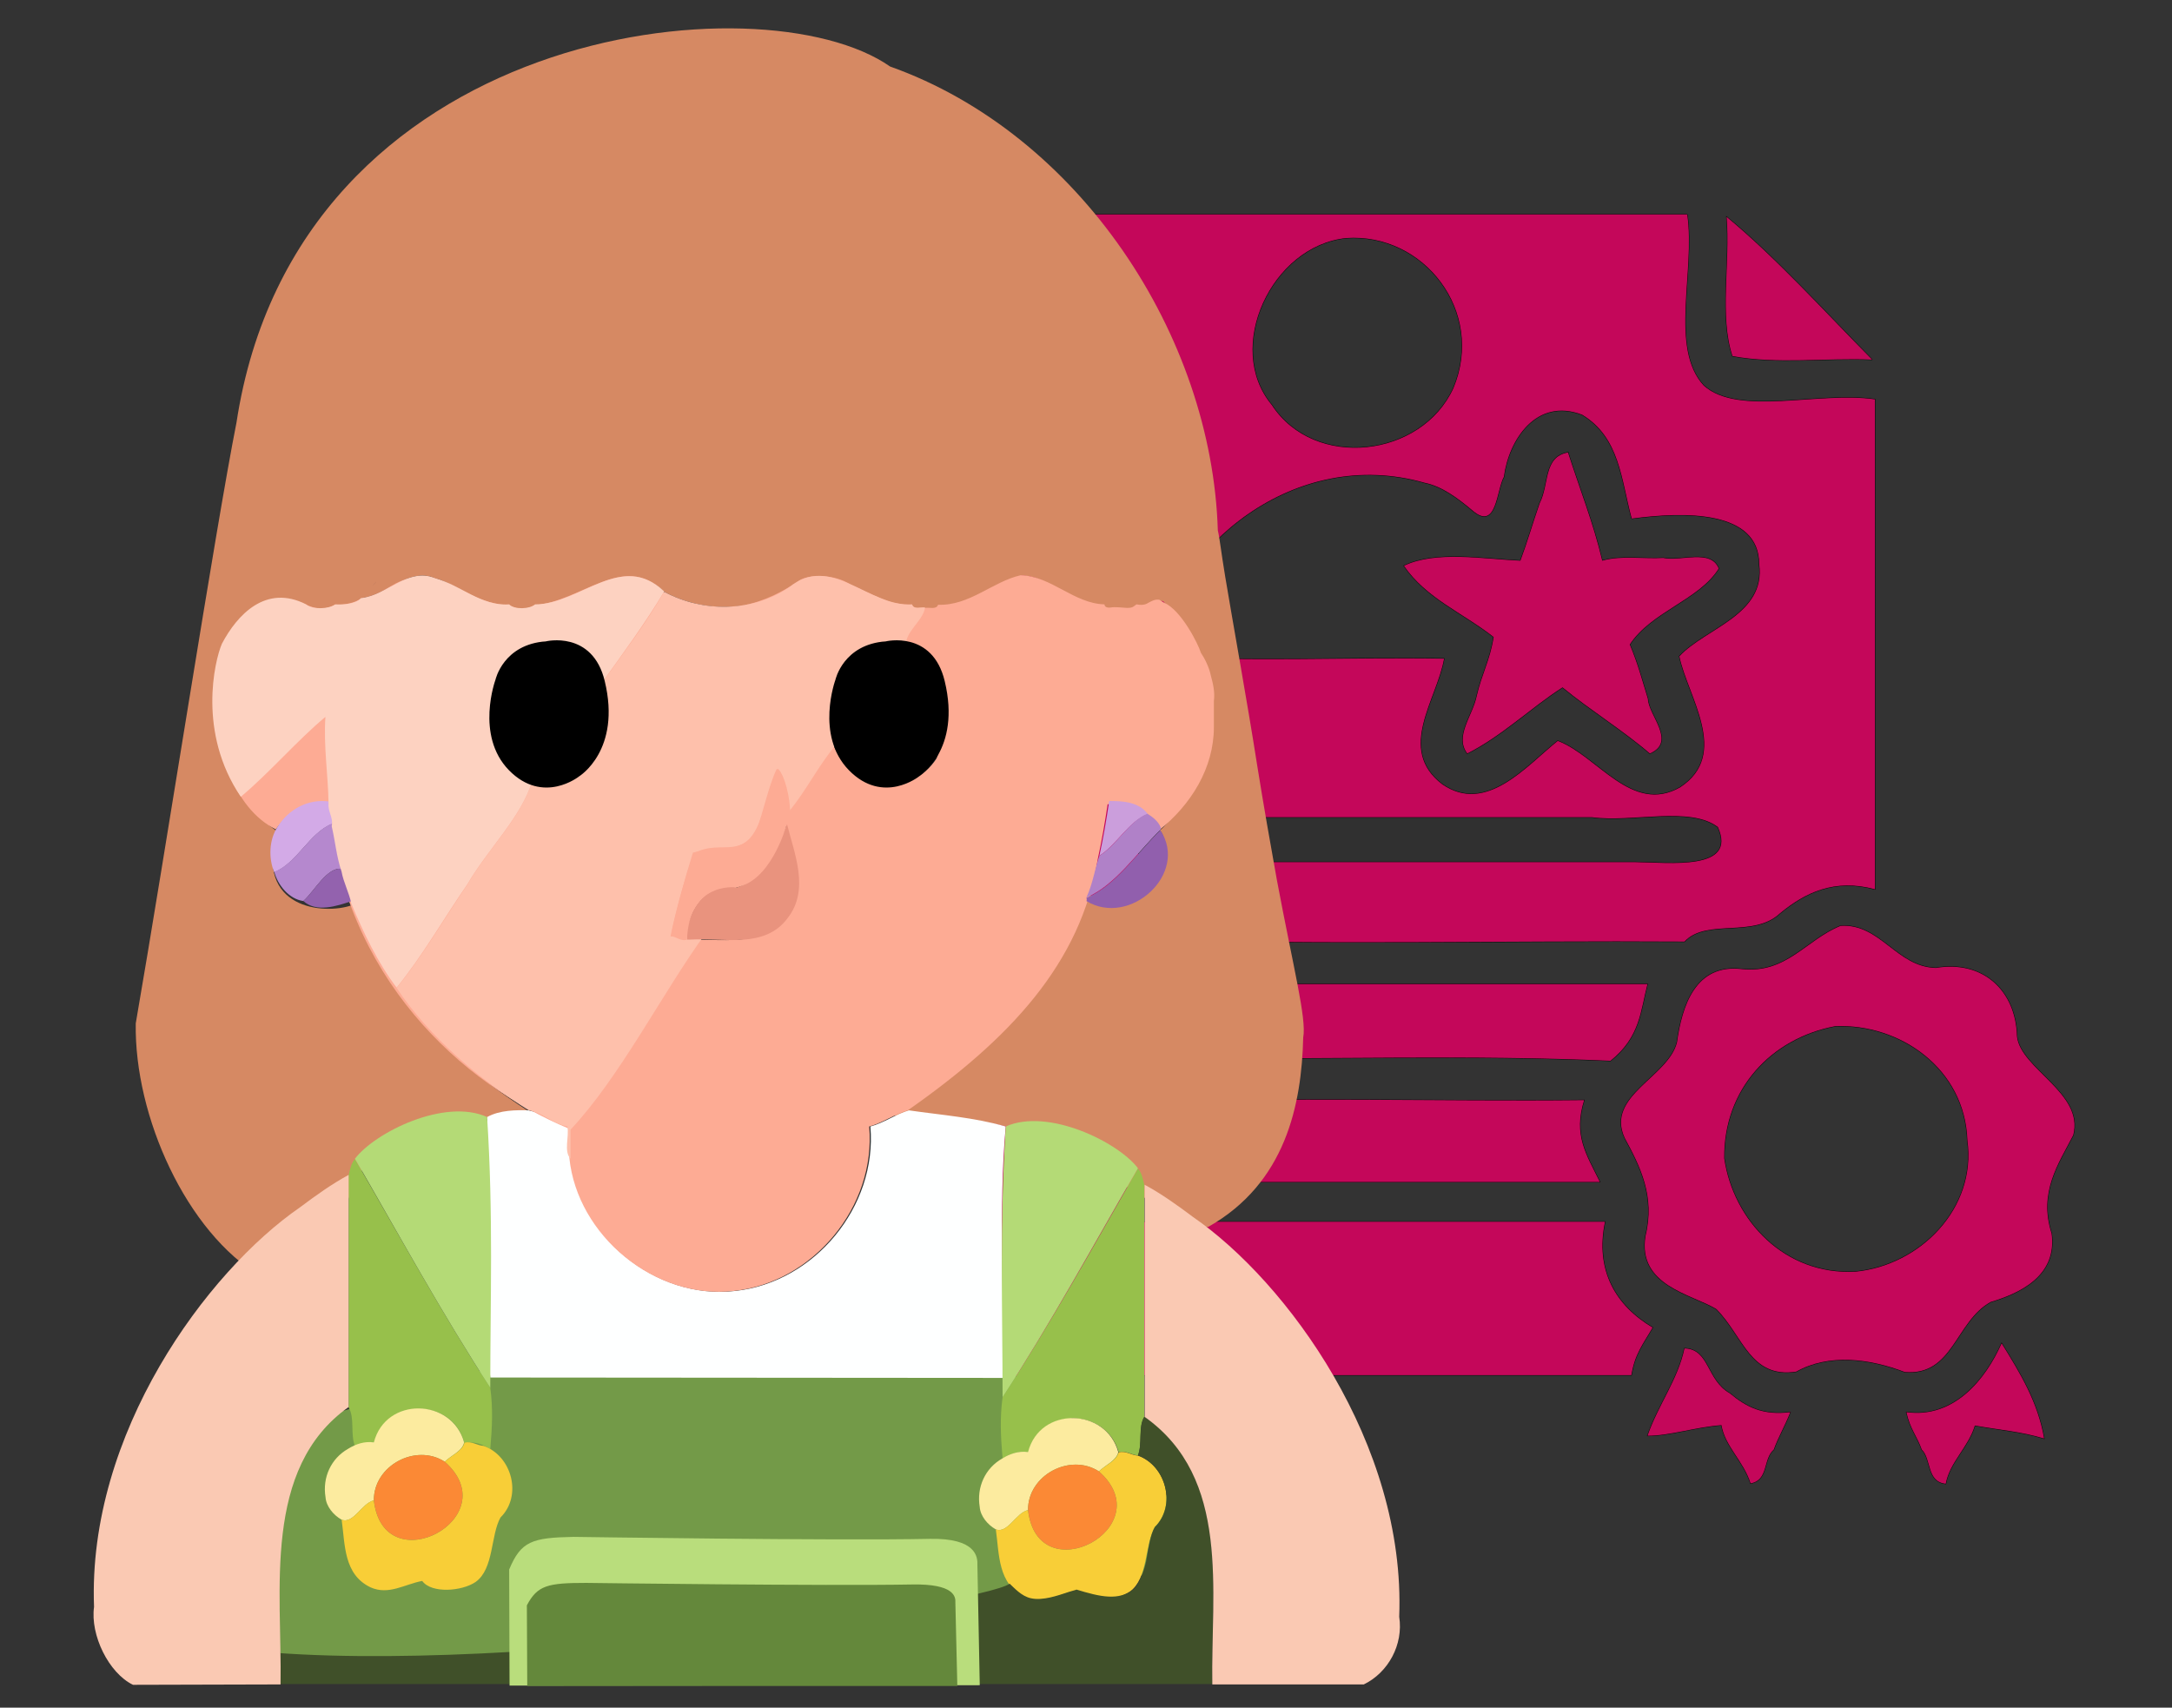
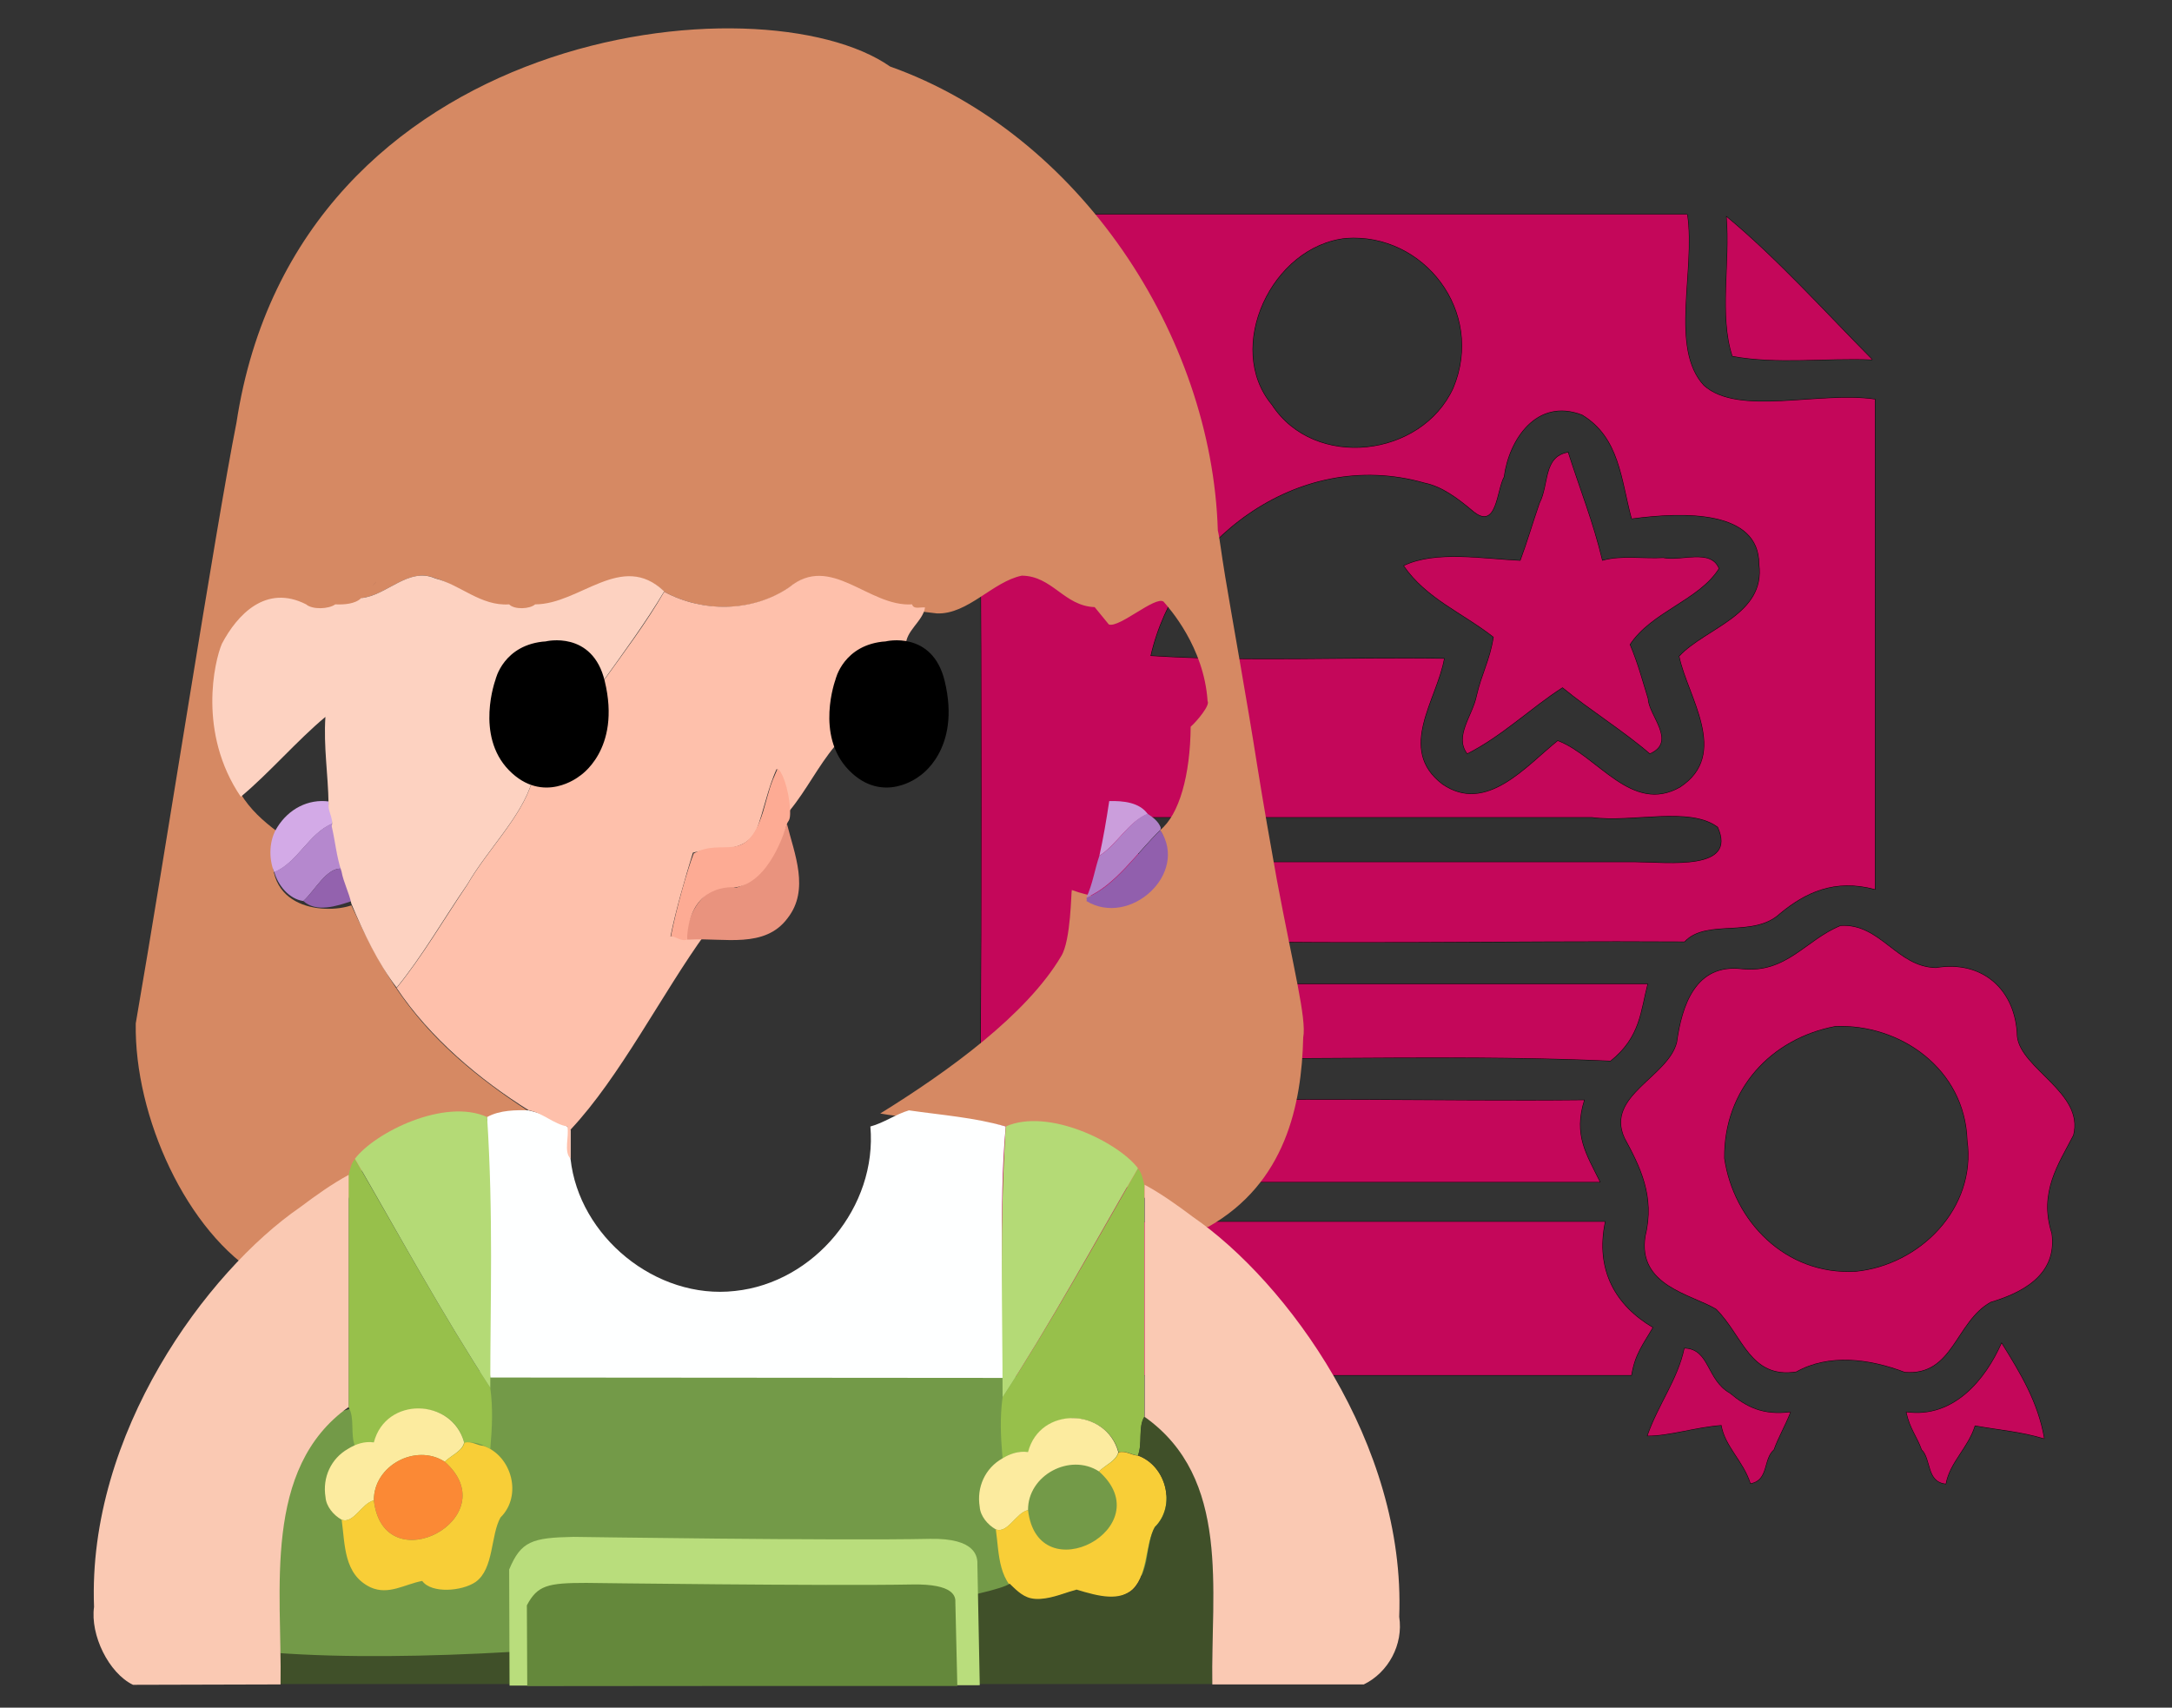
<svg xmlns="http://www.w3.org/2000/svg" id="svg650" x="0" y="0" viewBox="0 0 552 434" style="enable-background:new 0 0 552 434" xml:space="preserve">
  <rect x="0" y="0" width="552" height="434" fill="#333333" stroke="none" />
  <style>.st0,.st2,.st3{fill-opacity:0;stroke:#000;stroke-width:.202;stroke-opacity:1.000000e-02}.st2,.st3{stroke-opacity:.95}.st3{stroke-opacity:2.000000e-02}.st7{fill-opacity:1.000000e-02}.st8{fill:#c4075a}.st9{fill-opacity:2.000000e-02}.st14{fill:#97c04b}.st15{fill:#fceb9f}.st16{fill:#f8ce37}.st17{fill:#fb8935}.st18{fill:#b4da76}.st20{fill:#fac9b3}.st23{fill:#fdab94}.st33{stroke:#000;stroke-miterlimit:10}</style>
  <path id="path7" class="st0" d="M215.7 387.8h344.1V43.7H215.7v344.1M428.8 54.5c2.1 14.4-4.6 34 4.2 43.5 8.8 8 29.3 1.4 43.5 3.5v124.3c-10.3-2.8-17.9.9-24.1 6.1-6.8 6.5-18.7 1.3-24.3 7.2-45.8-.3-92.6.9-137.7-.6-9 8.4 4.6 13.9 14.1 11.4h114.2c-1.8 6.8-1.8 13.4-9.4 19.5-35.5-1.6-71.7-.2-107.5-.7-9.5-2.3-19.3 4-11.4 11.4 36.6-1.6 75-.2 112.2-.7-2.8 9 .5 13.8 4 20.8H295.7c-11-3.3-10.6 13.9.7 10.1H408c-2.6 12.5 2.8 21.4 12.1 26.9-2.4 4.2-4.5 6.6-5.4 12.1h-129c-12.1-1.9-29.1 4.3-37-4 1.1-95.4 1.1-192.6 0-287.6 1.6-.1 3.3-1.8 3.4-3.4 58.2.2 117.9.2 176.7.2m47 36.9c-11.7-.6-24.2 1.1-35.4-.8-3.5-10.4-.6-23.9-1.5-35.4 12.9 10.8 24.9 24.1 36.9 36.2m-8 143.9c10.1-.6 14.2 10.6 24.2 10.7 12-2 20.3 5.8 20.5 17.4.9 8.3 17.1 14.4 14.3 25.1-3.7 7.2-8.8 14.5-5.5 25 1.5 11.1-8.5 15.3-15.5 17.4-9 5-9.5 18.8-21.8 17.8-9.3-3.5-19.4-4.6-27.6-.1-11.7 1.8-13.4-9.1-20.3-15.9-6.3-3.8-20.1-5.8-18-18.6 2.5-10-1.4-17.7-5.3-24.9-4.9-10.7 11.1-15.4 13.3-24.3 1.3-9.3 4.7-20 16.5-18.6 11.5 1.1 16.3-7.4 25.2-11m51.7 130.3c-5.9-1.9-11.5-2.2-17.5-3.4-1.7 5.6-6.4 9.3-7.4 14.8-4.9-.4-3.7-6.3-6.1-8.7-1.2-3.2-3.1-5.3-3.9-9.5 12.1 1.7 20.2-8.4 24.2-17.5 4.6 7.8 9.1 15.1 10.7 24.3m-64.5-6.7c-1.5 3.8-3.2 6.5-4.2 9.6-2.9 2.3-1.4 7.7-5.9 8.6-1.8-5.7-6.5-9.4-7.4-14.8-6.7.5-13.1 2.7-18.8 2.7 2.9-8 7.7-14.2 9.4-22.2 6.3.1 5.5 8 11.5 11.4 4.2 3.4 8.4 5.6 15.4 4.7z" />
  <path id="path9" d="M428.8 54.5H252c0 1.6-1.8 3.3-3.4 3.4 1.1 95 1.1 192.2 0 287.6 7.9 8.3 24.8 2.1 37 4h129c.9-5.5 3-7.9 5.4-12.1-9.3-5.5-14.7-14.4-12.1-26.9H296.4c-11.2 3.8-11.7-13.3-.7-10.1h110.9c-3.5-7.1-6.8-11.9-4-20.8-37.3.4-75.6-.9-112.2.7-7.9-7.4 1.9-13.7 11.4-11.4 35.8.4 72-.9 107.5.7 7.6-6.1 7.6-12.7 9.4-19.5H304.5c-9.5 2.5-23.1-3-14.1-11.4 45.1 1.5 91.9.3 137.7.6 5.6-6 17.5-.8 24.3-7.2 6.3-5.2 13.8-8.9 24.1-6.1V101.5c-14.2-2.1-34.7 4.4-43.5-3.5-8.8-9.5-2.1-29.1-4.2-43.5m-86.7 6c19.7-1.4 35.4 18.6 27.3 38.1-8.1 17.8-35.4 20.9-46.2 4.3-12.1-14.5-.1-40.4 18.9-42.4m72.6 71.3c13.4-1.8 32.4-2.2 32.4 11.6 1.7 12.9-13.6 16.2-20.3 23.4 2.1 10.2 13 24.9.2 33.3-12.3 7-21-8-31.1-11.8-8 6.4-18.2 18.8-29.4 11-11.6-8.9-1.3-21.5.5-31.9-24.8-.4-50.1.9-74.6-.7 6.4-28.3 36.8-53.4 69.7-44 4.4.9 8.4 3.9 12.2 7.1 6.1 5.2 6-5.3 7.9-8.6 1.2-9.3 8.2-20.3 19.9-15.8 9.6 5.8 9.9 16.5 12.6 26.4m-123 75.9h112.9c10.3 1.4 24.9-2.9 32 2.5 5 11.2-12.3 9-21.2 8.9H301.1c-10.4 3.4-19-6.5-9.4-11.4z" style="fill-opacity:0;stroke:#000;stroke-width:.202;stroke-opacity:.99" />
  <path id="path11" class="st2" d="M475.8 91.4c-12-12.1-24-25.5-37-36.3 1 11.6-1.9 25.1 1.5 35.4 11.3 2.1 23.8.4 35.5.9z" />
  <path id="path13" class="st3" d="M342.1 60.5c-19 2-31 27.9-18.9 42.4 10.8 16.7 38.1 13.6 46.2-4.3 8-19.5-7.6-39.4-27.3-38.1z" />
  <path id="path15" class="st3" d="M414.7 131.8c-2.7-9.9-3-20.6-12.6-26.3-11.7-4.5-18.7 6.5-19.9 15.8-1.9 3.3-1.7 13.8-7.9 8.6-3.8-3.1-7.8-6.2-12.2-7.1-32.9-9.5-63.3 15.6-69.7 44 24.5 1.6 49.8.2 74.6.7-1.8 10.4-12.1 23-.5 31.9 11.2 7.7 21.4-4.6 29.4-11 10.1 3.8 18.8 18.8 31.1 11.8 12.8-8.4 2-23.1-.2-33.3 6.7-7.2 22-10.4 20.3-23.4 0-14-19-13.5-32.4-11.7M398.5 115c2.8 9.1 6.3 17.8 8.7 27.6 4.9-1.4 10.3-.4 15.5-.7 4.4 1 12.1-2.4 14.1 2.7-5 7.9-17.1 10.9-22.6 19.3 2.1 5.1 3.2 9.3 4.6 13.8.2 4.3 7.5 10.9.5 13.9-6.7-5.8-15-10.9-22.2-16.8-8.1 5.2-15.3 12.3-24.2 16.8-3.3-4.4 1.4-9.6 2.4-14.6 1.3-5.6 3.4-9.1 4.3-15-8-6.3-17.1-9.8-22.8-18.1 8-3.9 20.2-1.8 29.6-1.3 1.9-5.1 2.9-9.1 4.9-14.6 2.5-5 1-11.9 7.2-13z" />
  <path id="path17" d="M398.5 115c-6.3 1.1-4.7 8.1-7.2 12.9-1.9 5.5-3 9.5-4.9 14.6-9.3-.4-21.5-2.6-29.6 1.3 5.7 8.3 14.9 11.9 22.8 18.1-.9 5.9-3 9.3-4.3 15-1 5-5.7 10.2-2.4 14.6 8.9-4.5 16.1-11.6 24.2-16.8 7.2 5.9 15.5 11 22.2 16.8 6.9-3-.4-9.7-.5-13.9-1.4-4.5-2.5-8.8-4.6-13.8 5.5-8.4 17.6-11.3 22.6-19.3-2-5.1-9.7-1.7-14.1-2.7-5.1.3-10.6-.7-15.5.7-2.3-9.7-5.8-18.4-8.7-27.5z" style="fill-opacity:0;stroke:#000;stroke-width:.202;stroke-opacity:.97" />
  <path id="path19" d="M291.7 207.7c-9.6 4.9-1 14.8 9.4 11.4h114.2c8.9.1 26.2 2.3 21.2-8.9-7.1-5.5-21.7-1.1-32-2.5H291.7z" style="fill-opacity:0;stroke:#000;stroke-width:.202;stroke-opacity:6.000000e-02" />
  <path id="path21" d="M467.8 235.3c-8.9 3.6-13.7 12.2-25.1 11-11.8-1.4-15.2 9.3-16.5 18.6-2.2 8.9-18.2 13.6-13.3 24.3 3.9 7.2 7.8 14.8 5.3 24.9-2.1 12.7 11.8 14.8 18 18.6 6.8 6.8 8.6 17.7 20.3 15.9 8.2-4.6 18.4-3.4 27.6.1 12.3 1 12.8-12.8 21.8-17.8 7-2.1 17-6.4 15.5-17.4-3.4-10.5 1.8-17.8 5.5-25 2.8-10.7-13.4-16.8-14.3-25.1-.3-11.6-8.6-19.4-20.6-17.4-10-.2-14.1-11.3-24.2-10.7m-1.4 25.5c16.5-.7 33 10.8 33.6 29 2.4 17.4-12.1 31.8-28.4 33.4-18 1-31.1-13-33.4-28.8-.2-17.6 11.9-30.5 28.2-33.6z" style="fill-opacity:0;stroke:#000;stroke-width:.202;stroke-opacity:.98" />
  <path id="path23" class="st0" d="M466.4 260.8c-16.3 3.1-28.4 16-28.2 33.5 2.3 15.8 15.4 29.8 33.4 28.8 16.4-1.6 30.8-16 28.4-33.4-.6-18.1-17.1-29.6-33.6-28.9z" />
-   <path id="path25" class="st2" d="M519.5 365.6c-1.6-9.3-6.1-16.6-10.8-24.2-4 9.1-12.1 19.2-24.2 17.5.9 4.2 2.8 6.3 3.9 9.5 2.5 2.4 1.2 8.2 6.1 8.7 1-5.5 5.7-9.2 7.4-14.8 6.1 1.1 11.7 1.5 17.6 3.3zm-64.5-6.7c-7 .9-11.2-1.3-15.4-4.8-6-3.4-5.1-11.2-11.5-11.4-1.7 8-6.6 14.2-9.4 22.2 5.7 0 12.1-2.2 18.8-2.7.9 5.4 5.6 9.1 7.4 14.8 4.6-.8 3.1-6.2 5.9-8.6 1-2.9 2.7-5.7 4.2-9.5z" />
+   <path id="path25" class="st2" d="M519.5 365.6c-1.6-9.3-6.1-16.6-10.8-24.2-4 9.1-12.1 19.2-24.2 17.5.9 4.2 2.8 6.3 3.9 9.5 2.5 2.4 1.2 8.2 6.1 8.7 1-5.5 5.7-9.2 7.4-14.8 6.1 1.1 11.7 1.5 17.6 3.3m-64.5-6.7c-7 .9-11.2-1.3-15.4-4.8-6-3.4-5.1-11.2-11.5-11.4-1.7 8-6.6 14.2-9.4 22.2 5.7 0 12.1-2.2 18.8-2.7.9 5.4 5.6 9.1 7.4 14.8 4.6-.8 3.1-6.2 5.9-8.6 1-2.9 2.7-5.7 4.2-9.5z" />
  <path id="path27" class="st7" d="M215.7 387.8h344.1V43.7H215.7v344.1M428.8 54.5c2.1 14.4-4.6 34 4.2 43.5 8.8 8 29.3 1.4 43.5 3.5v124.3c-10.3-2.8-17.9.9-24.1 6.1-6.8 6.5-18.7 1.3-24.3 7.2-45.8-.3-92.6.9-137.7-.6-9 8.4 4.6 13.9 14.1 11.4h114.2c-1.8 6.8-1.8 13.4-9.4 19.5-35.5-1.6-71.7-.2-107.5-.7-9.5-2.3-19.3 4-11.4 11.4 36.6-1.6 75-.2 112.2-.7-2.8 9 .5 13.8 4 20.8H295.7c-11-3.3-10.6 13.9.7 10.1H408c-2.6 12.5 2.8 21.4 12.1 26.9-2.4 4.2-4.5 6.6-5.4 12.1h-129c-12.1-1.9-29.1 4.3-37-4 1.1-95.4 1.1-192.6 0-287.6 1.6-.1 3.3-1.8 3.4-3.4 58.2.2 117.9.2 176.7.2m47 36.9c-11.7-.6-24.2 1.1-35.4-.8-3.5-10.4-.6-23.9-1.5-35.4 12.9 10.8 24.9 24.1 36.9 36.2m-8 143.9c10.1-.6 14.2 10.6 24.2 10.7 12-2 20.3 5.8 20.5 17.4.9 8.3 17.1 14.4 14.3 25.1-3.7 7.2-8.8 14.5-5.5 25 1.5 11.1-8.5 15.3-15.5 17.4-9 5-9.5 18.8-21.8 17.8-9.3-3.5-19.4-4.6-27.6-.1-11.7 1.8-13.4-9.1-20.3-15.9-6.3-3.8-20.1-5.8-18-18.6 2.5-10-1.4-17.7-5.3-24.9-4.9-10.7 11.1-15.4 13.3-24.3 1.3-9.3 4.7-20 16.5-18.6 11.5 1.1 16.3-7.4 25.2-11m51.7 130.3c-5.9-1.9-11.5-2.2-17.5-3.4-1.7 5.6-6.4 9.3-7.4 14.8-4.9-.4-3.7-6.3-6.1-8.7-1.2-3.2-3.1-5.3-3.9-9.5 12.1 1.7 20.2-8.4 24.2-17.5 4.6 7.8 9.1 15.1 10.7 24.3m-64.5-6.7c-1.5 3.8-3.2 6.5-4.2 9.6-2.9 2.3-1.4 7.7-5.9 8.6-1.8-5.7-6.5-9.4-7.4-14.8-6.7.5-13.1 2.7-18.8 2.7 2.9-8 7.7-14.2 9.4-22.2 6.3.1 5.5 8 11.5 11.4 4.2 3.4 8.4 5.6 15.4 4.7z" />
  <path id="path29" class="st8" d="M428.8 54.5H252c0 1.6-1.8 3.3-3.4 3.4 1.1 95 1.1 192.2 0 287.6 7.9 8.3 24.8 2.1 37 4h129c.9-5.5 3-7.9 5.4-12.1-9.3-5.5-14.7-14.4-12.1-26.9H296.4c-11.2 3.8-11.7-13.3-.7-10.1h110.9c-3.5-7.1-6.8-11.9-4-20.8-37.3.4-75.6-.9-112.2.7-7.9-7.4 1.9-13.7 11.4-11.4 35.8.4 72-.9 107.5.7 7.6-6.1 7.6-12.7 9.4-19.5H304.5c-9.5 2.5-23.1-3-14.1-11.4 45.1 1.5 91.9.3 137.7.6 5.6-6 17.5-.8 24.3-7.2 6.3-5.2 13.8-8.9 24.1-6.1V101.5c-14.2-2.1-34.7 4.4-43.5-3.5-8.8-9.5-2.1-29.1-4.2-43.5m-86.7 6c19.7-1.4 35.4 18.6 27.3 38.1-8.1 17.8-35.4 20.9-46.2 4.3-12.1-14.5-.1-40.4 18.9-42.4m72.6 71.3c13.4-1.8 32.4-2.2 32.4 11.6 1.7 12.9-13.6 16.2-20.3 23.4 2.1 10.2 13 24.9.2 33.3-12.3 7-21-8-31.1-11.8-8 6.4-18.2 18.8-29.4 11-11.6-8.9-1.3-21.5.5-31.9-24.8-.4-50.1.9-74.6-.7 6.4-28.3 36.8-53.4 69.7-44 4.4.9 8.4 3.9 12.2 7.1 6.1 5.2 6-5.3 7.9-8.6 1.2-9.3 8.2-20.3 19.9-15.8 9.6 5.8 9.9 16.5 12.6 26.4m-123 75.9h112.9c10.3 1.4 24.9-2.9 32 2.5 5 11.2-12.3 9-21.2 8.9H301.1c-10.4 3.4-19-6.5-9.4-11.4z" />
  <path id="path31" class="st8" d="M475.8 91.4c-12-12.1-24-25.5-37-36.3 1 11.6-1.9 25.1 1.5 35.4 11.3 2.1 23.8.4 35.5.9z" />
  <path id="path33" class="st9" d="M342.1 60.5c-19 2-31 27.9-18.9 42.4 10.8 16.7 38.1 13.6 46.2-4.3 8-19.5-7.6-39.4-27.3-38.1z" />
  <path id="path35" class="st9" d="M414.7 131.8c-2.7-9.9-3-20.6-12.6-26.3-11.7-4.5-18.7 6.5-19.9 15.8-1.9 3.3-1.7 13.8-7.9 8.6-3.8-3.1-7.8-6.2-12.2-7.1-32.9-9.5-63.3 15.6-69.7 44 24.5 1.6 49.8.2 74.6.7-1.8 10.4-12.1 23-.5 31.9 11.2 7.7 21.4-4.6 29.4-11 10.1 3.8 18.8 18.8 31.1 11.8 12.8-8.4 2-23.1-.2-33.3 6.7-7.2 22-10.4 20.3-23.4 0-14-19-13.5-32.4-11.7M398.5 115c2.8 9.1 6.3 17.8 8.7 27.6 4.9-1.4 10.3-.4 15.5-.7 4.4 1 12.1-2.4 14.1 2.7-5 7.9-17.1 10.9-22.6 19.3 2.1 5.1 3.2 9.3 4.6 13.8.2 4.3 7.5 10.9.5 13.9-6.7-5.8-15-10.9-22.2-16.8-8.1 5.2-15.3 12.3-24.2 16.8-3.3-4.4 1.4-9.6 2.4-14.6 1.3-5.6 3.4-9.1 4.3-15-8-6.3-17.1-9.8-22.8-18.1 8-3.9 20.2-1.8 29.6-1.3 1.9-5.1 2.9-9.1 4.9-14.6 2.5-5 1-11.9 7.2-13z" />
  <path id="path37" class="st8" d="M398.5 115c-6.3 1.1-4.7 8.1-7.2 12.9-1.9 5.5-3 9.5-4.9 14.6-9.3-.4-21.5-2.6-29.6 1.3 5.7 8.3 14.9 11.9 22.8 18.1-.9 5.9-3 9.3-4.3 15-1 5-5.7 10.2-2.4 14.6 8.9-4.5 16.1-11.6 24.2-16.8 7.2 5.9 15.5 11 22.2 16.8 6.9-3-.4-9.7-.5-13.9-1.4-4.5-2.5-8.8-4.6-13.8 5.5-8.4 17.6-11.3 22.6-19.3-2-5.1-9.7-1.7-14.1-2.7-5.1.3-10.6-.7-15.5.7-2.3-9.7-5.8-18.4-8.7-27.5z" />
  <path id="path39" d="M291.7 207.7c-9.6 4.9-1 14.8 9.4 11.4h114.2c8.9.1 26.2 2.3 21.2-8.9-7.1-5.5-21.7-1.1-32-2.5H291.7z" style="fill-opacity:6.000000e-02" />
  <path id="path41" class="st8" d="M467.8 235.3c-8.9 3.6-13.7 12.2-25.1 11-11.8-1.4-15.2 9.3-16.5 18.6-2.2 8.9-18.2 13.6-13.3 24.3 3.9 7.2 7.8 14.8 5.3 24.9-2.1 12.7 11.8 14.8 18 18.6 6.8 6.8 8.6 17.7 20.3 15.9 8.2-4.6 18.4-3.4 27.6.1 12.3 1 12.8-12.8 21.8-17.8 7-2.1 17-6.4 15.5-17.4-3.4-10.5 1.8-17.8 5.5-25 2.8-10.7-13.4-16.8-14.3-25.1-.3-11.6-8.6-19.4-20.6-17.4-10-.2-14.1-11.3-24.2-10.7m-1.4 25.5c16.5-.7 33 10.8 33.6 29 2.4 17.4-12.1 31.8-28.4 33.4-18 1-31.1-13-33.4-28.8-.2-17.6 11.9-30.5 28.2-33.6z" />
  <path id="path43" class="st7" d="M466.4 260.8c-16.3 3.1-28.4 16-28.2 33.5 2.3 15.8 15.4 29.8 33.4 28.8 16.4-1.6 30.8-16 28.4-33.4-.6-18.1-17.1-29.6-33.6-28.9z" />
  <path id="path45" class="st8" d="M519.5 365.6c-1.6-9.3-6.1-16.6-10.8-24.2-4 9.1-12.1 19.2-24.2 17.5.9 4.2 2.8 6.3 3.9 9.5 2.5 2.4 1.2 8.2 6.1 8.7 1-5.5 5.7-9.2 7.4-14.8 6.1 1.1 11.7 1.5 17.6 3.3zm-64.5-6.7c-7 .9-11.2-1.3-15.4-4.8-6-3.4-5.1-11.2-11.5-11.4-1.7 8-6.6 14.2-9.4 22.2 5.7 0 12.1-2.2 18.8-2.7.9 5.4 5.6 9.1 7.4 14.8 4.6-.8 3.1-6.2 5.9-8.6 1-2.9 2.7-5.7 4.2-9.5z" />
  <path id="path47" d="M91.8 152c6.5-.6 12-8 18.9-5 6.4 1.6 11.6 9.1 18.8 8.6l6 .1c11.4 0 22.5-15.6 33.3-5.3 9.8 5.3 22.4 5.3 31.7-1 10.8-8.8 19.9 6.4 31 5.7l6.6.8c7.9.3 14.2-8.1 21.6-9.6 7.8.1 10.7 7.7 18.5 8l3.6 4.4c2.6 1 11.8-7.3 13.9-5.8 1.4 1.6 10.3 11.5 11.2 25.3.7 1-2.7 5.1-4.3 6.5-.1 12.3-2.9 22.4-7.8 26.3 4.7 6.3-2.9 22.4-22.4 15.2-.2.3-.2 12.8-2.7 16.8-8.8 14.9-28.7 29.3-46 40 11.7 2.1 14.2-.7 31.6 3.2 18 4 45.4 27.3 51.8 25.6 19.6-11.1 23.7-31 24.1-48.1.9-4.8-2.5-17.7-6.7-40.1-1.6-8.9-3.4-19.1-5-29.1-2.5-16-6.5-38.1-8.1-47.8-1.1-6.6-1.4-9.8-1.9-11.9C308 85.2 274.3 34 226.2 16.9 193.8-5.8 75.5 6.4 60.1 107.4c-5.4 27.3-18 108.8-25.6 152.7-.4 23.6 12.9 53.1 31.8 64.3 5-1.7 12.9-9.9 18.9-12.7 4.8-8.4 9.5-28.2 23.8-25.3 2.7-.3 7.4-2 9.9-1.5 1.5-.4 14.8-.7 15.4-2.5-27.8-18-36.3-33.5-45-52.3-6.9 2.4-24.7 1-18.9-18.8-7.2-5.4-12.8-11.5-13.9-25.7-.6-1.4-1.8-4.4.1-8.1.4-.8-.3-.1.3-2.8.7-3.1 2.1-12.2 4.1-15.4 3.9-6.2 9.4-6.7 16.9-3 3.9-.3 11.5-1.3 14.1-4.3 6.7-7.8 2.6-2.8-.2 0z" style="fill:#d68963" />
  <path id="path49" d="M173.3 333.7 70.1 363.5c-6 12 0 45.7 1.2 57.6 11.9 3.3 93.9 6.4 108.1.6 6-2.4 101.8-6.6 121.3-28.9 10.1-11.5-46.9-41.4-48.7-49.8-2.6-13.3-83.6-7-78.7-9.3z" style="fill:#739a48" />
  <path id="path51" d="M123.8 283.9c-.1 22.3-1.4 44.5.8 66.2l130.2.1c.5-21.2-1.1-43 .8-63.9-8-2.3-16.3-2.9-24.6-4.1-3.4 1-6.4 3.2-9.8 4.1 1.8 20.4-14.3 39.7-34.4 41.8-20.1 2.3-39.7-13.9-41.8-33.6v-7.2c-1.1-2.2-7.8-4.5-10.7-5.1-3-.1-7.3-.1-10.5 1.7z" style="fill:#feffff" />
  <path id="path53" class="st14" d="M254.8 355.1c-.7 5.3-.5 9.7 0 15.6 2-1.3 4.1-2 6.6-1.6 3-11.7 19.8-11.3 22.9 0 1.9-.5 3.2.7 4.9.8 1.2-3 0-7.2 1.6-9.8v-59c-.3-1.4-.7-3.2-1.6-4.1-11.2 19.5-22.2 39.4-34.4 58.1z" />
  <g id="g61" transform="matrix(.819 0 0 .819 -635.452 165.192)">
    <path id="path55" class="st15" d="M1086.9 250.9c-5.3 3-8 8.9-7 15 .2 2.9 2.5 5.6 5 7 3.7 1.4 6.2-5.1 10-6-.1-10.8 13-17.8 22-12 2-2 5.4-3.3 6-6-3.8-13.8-24.3-14.3-28 0-2.9-.4-5.6.5-8 2z" />
    <path id="path57" class="st16" d="M1116.9 254.9c19.6 17.4-19 37.9-22 12-3.8.9-6.3 7.4-10 6 1.1 7.8.6 17 9 21 5.6 2.5 10.6-1 16-2 2.9 4 12.4 3.2 16.6.3 5.7-4.1 4.6-14.5 7.7-20 6.8-6.7 3.6-19-5.2-22.2-2.1-.1-3.7-1.6-6-1-.6 2.6-4 3.9-6.1 5.9z" />
-     <path id="path59" class="st17" d="M1094.9 266.9c3 25.9 41.6 5.4 22-12-9-5.8-22.1 1.2-22 12z" />
  </g>
  <path id="path63" class="st18" d="M255.6 286.3c-1.6 25.2-.8 46.2-.8 68.8 12.2-18.7 23.1-38.7 34.4-58.2-5-6.6-22.8-15.4-33.6-10.6z" />
  <path id="path65" d="M289.2 369.9c7.2 2.6 9.8 12.8 4.3 18.2-1.1 1.8-1.7 5.6-2 7.5-.5 3.6-2.3 7.3-3.3 8.2-3.8 3.2-8.7 2-14.6.2-.5.2-1.5.4-2.9.9-1.6.5-5.7 2-8.7 1.3-2.4-.5-4.3-2.7-5.4-3.7-7.1 5.2-136.5 24.8-199 16.3l-.1 9.2h250.6c-.4-23.9 4.8-52.4-17.2-68-1.7 2.6-.5 6.9-1.7 9.9z" style="fill:#405029" />
  <path id="path67" class="st20" d="M290.9 360.1c22 15.6 16.8 44.1 17.2 68h38.5c6.2-3 10.1-10.1 9-17.2 1.7-44-28.6-85.2-52.4-101.6-4-3-7.9-5.8-12.3-8.2v59z" />
  <path id="path69" d="m129.4 398.9.1 29.5 119.5-.1-.6-30.5c.1-2.1-.3-6.9-12-6.7-23.5.5-90.6-.5-90.6-.5-10.6.2-13.4 1.1-16.4 8.3z" style="fill:#b9dd7c" />
  <path id="path71" d="m133.9 408 .1 20.5h109.3l-.5-21.2c.1-1.5-.3-4.8-11-4.6-21.4.4-82.8-.4-82.8-.4-9.8 0-12.4.6-15.1 5.7z" style="fill:#64883b" />
  <path id="path73" class="st14" d="M124.6 352.7c.7 5.3.5 9.7 0 15.6-2-1.3-4.1-2-6.6-1.6-3-11.7-19.8-11.3-22.9 0-1.9-.5-3.2.7-4.9.8-1.2-3 0-7.2-1.6-9.8v-59c.3-1.4.7-3.2 1.6-4.1 11.3 19.4 22.2 39.4 34.4 58.1z" />
  <path id="path75" class="st18" d="M123.8 283.9c1.6 25.2.8 46.2.8 68.8-12.2-18.7-23.1-38.7-34.4-58.2 5.1-6.7 22.8-15.5 33.6-10.6z" />
  <g id="g83" transform="matrix(.819 0 0 .819 -635.452 165.192)">
    <path id="path77" class="st15" d="M883.9 247.9c-5.3 3-8 8.9-7 15 .2 2.9 2.5 5.6 5 7 3.7 1.4 6.2-5.1 10-6-.1-10.8 13-17.8 22-12 2-2 5.5-3.3 6-6-3.8-13.8-24.3-14.3-28 0-2.9-.4-5.6.5-8 2z" />
    <path id="path79" class="st16" d="M913.9 251.9c19.6 17.4-19 37.9-22 12-3.8.9-6.3 7.4-10 6 1.1 7.8.6 17 9 21 5.6 2.5 10.6-1 16-2 2.9 4 12.4 3.2 16.6.3 5.7-4.1 4.6-14.5 7.7-20 6.8-6.7 3.6-19-5.2-22.2-2.1-.1-3.7-1.6-6-1-.6 2.6-4 3.9-6.1 5.9z" />
    <path id="path81" class="st17" d="M891.9 263.9c3 25.9 41.6 5.4 22-12-9-5.8-22.1 1.2-22 12z" />
  </g>
  <path id="path85" class="st20" d="M88.6 357.6c-22 15.6-16.9 46.6-17.3 70.5l-37.5.1c-6.2-3-10.9-12.7-9.9-19.8-1.7-44 28.6-85.2 52.4-101.6 4-3 7.9-5.8 12.3-8.2v59z" />
-   <path id="path87" class="st23" d="M238.4 153.7c-.4 1.3-2.3.6-3.3.8-1-.2-2.9.6-3.3-.8-2.2-.1-1.6.1-4.8-.5-1.2-.2-6.7-2.6-10.8-4.6-3.9-2.7-11.1-2.9-13.6-.7-8.6 6.9-2.3 31.6 9.5 41.8 0 0-.3-1.4-.4-2.3-.2-2.1-.4-4.7-.3-5.5 1.1-7.2.5-8.8 6.4-15.3 2.1-2.4 5.3-2.8 7.6-2.9 2.7-.1 4.6.6 4.7.7 11.8 3.4 11.7 19.1 7.9 28.4-6.3 9.8-21.9 7.2-26-3l-9.6-41.8c-6.5 4.4-18.9 10.5-33.8 2.5-9.8-10.5-20.9 2.5-32.8 3.3-2.1 1.3-3.6 1.3-6.6 0-1 3.1 1.5 8.5 12.3 10.3 13.6 4.2 11.9 12.7 12.1 16.9 0 6.1-2.9 13.6-7.7 16.5-2.2 1.7 24.8 40 26.4 39.5-.5 1.7 2 2.3 2 2.1-.3-6.2 5.4-15.5 12.5-13.4 7.1-2.1 10.5-10.5 12.8-16.5 1.9 7.7 5.8 16.7.2 23.9-5.8 7.9-16.9 5.3-25.5 5.8-.4-.5-8.4-32.4-27.4-42-8.7 5.6-17.3.5-20.2-5.5-3.2-7.1-2.1-16.3 1.5-22.6 4.3-4.9 10.4-5.6 13.4-4.8-.2-3-9.8-9.2-12.3-10.2-9.2-.2-16.6-8-22.4-7.4-7.6.9-8.3 4.5-15.2 5.7-1.2 1.1-4.9 1.8-6.6 1.6-2.9 1.7-5.4.8-7.5-.1-1.3-.6-2.9-1.1-3.9-1.1-22.2-3.5-25.6 47.2-3.6 58.3 4.7-6.9 12.5-7 13.2-6.4 4.1 44.1 34 71.1 61.4 82.5v7.4c2 19.7 21.7 36.1 41.8 33.8 20.1-2.1 36.2-21.4 34.4-41.8 3.4-.9 6.4-3.1 9.8-4.1 26-18.2 44-37.4 48.3-63.9 1-4.6 1.8-9.2 2.5-13.9 3.5-.1 7.8.3 9.8 3.3 1.3.8 2.7 1.9 3.3 3.3 8.1-6.5 13.9-15.8 13.9-26.2v-6.6c.3-2.3-.2-4.4-.8-6.6-.4-2-1.5-4.2-2.5-5.7-.7-2.3-5-10.8-9.3-12.7-.5-.2-1-.8-1.5-.8-1-.1-2 .5-2.9 1-.8.4-1.6.4-2.7.2l-.1.1c-.2.1-.6.5-.9.6-.4.2-1.1.2-1.4.2-1.6-.1-3.1-.3-4.1-.1-.6.1-1.6 0-1.6-.8-7.8-.2-13.5-7.2-21.3-7.4-7.1 1.6-13 7.8-21 7.5z" />
  <path id="path89" d="M168.8 150.4c-4.6 8-10.3 15.5-15.6 22.9 2.7 12.3-2.4 29-18 25.4-2.7 9-11.4 17.4-16.4 26.1-5.9 8.7-11.4 18.2-18 26.3 8.5 12.7 21.1 23.3 33.6 31.1 3.5.6 6.3 3.5 9.8 4.1.5 2.6-1 6.3.8 8.2v-7.4c12.6-13.4 23.3-34.7 34.4-50-.2-1.4-3.7 1.6-3.8.1l-.3.5c-1.6.5-3.4.1-4.9.3 1.3-6.5 3.7-14.8 5.7-21.3 5.7-1.6 13 .6 16.2-5.9 1.7-4.4 2.9-10.7 5.1-15.4 2.5 2.8 1 7.9 3.3 10.6 4.2-5.1 7.3-11.4 11.5-16.4-2.9-12 3-30.2 18-25.4-.1-3.9 4.3-6.2 4.9-9.8-1-.2-2.9.6-3.3-.8-11.1.7-20.6-13.1-31.3-4.3-9.3 6.3-21.9 6.4-31.7 1.1z" style="fill:#fec0ab" />
  <path id="path93" d="M174.6 238.8h.8c8.6-.5 19 2.4 24.8-5.5 5.6-7.2 1.7-16.3-.2-23.9-2.3 6-5.8 14.1-12.9 16.2-7.4-2.2-13.2 7-12.5 13.2z" style="fill:#e9937e" />
  <path id="path95" d="M70.5 210.2c-2.1 3.2-2.3 7.9-.8 11.5 5.8-2.3 8.9-10 14.7-12.3.5-2.1-1.1-3.7-.8-5.7-5.3-.7-10.2 1.9-13.1 6.5z" style="fill:#d3aae7" />
  <path id="path97" d="M279.4 217.5c4.5-2.9 7.4-8.7 12.3-10.6-2.1-3-6.3-3.4-9.8-3.3-.7 4.7-1.5 9.4-2.5 13.9z" style="fill:#cb9edc" />
  <path id="path99" d="M279.4 217.5c-1.2 3.5-1.7 7.2-3.3 10.6 7.4-3.1 12.9-11.5 18.8-17.2 0 0 .2-.5 0-.8-.6-1.4-2-2.5-3.3-3.3-4.8 2-7.7 7.9-12.2 10.7z" style="fill:#b081c8" />
  <path id="path101" d="M69.7 221.6c.9 3.3 3.7 6.9 7.4 7.4 2.9-2.6 6-8.7 9.8-8.2-1.2-3.7-1.5-7.7-2.5-11.5-5.7 2.3-8.9 10-14.7 12.3z" style="fill:#b588ce" />
  <path id="path103" d="M276.1 228.2s.2.5 0 .8c11 6.7 26.1-6.9 18.8-18-5.9 5.7-11.3 14.1-18.8 17.2z" style="fill:#915fad" />
  <path id="path105" d="M77.1 229c3.3 3 8.5 1.3 12.3 0-.5-2.8-1.9-5.4-2.5-8.2-3.8-.5-6.9 5.6-9.8 8.2z" style="fill:#9362ae" />
  <path id="path107" class="st23" d="M170.5 238c.9-.2 2.7 1.4 4.1.8.5-12.9 9.4-13.5 12.5-13.3 8.5-1.4 12.4-14.4 12.9-16.1.3-.9.9-.7.8-3.4-.3-6-2.3-10.4-3.2-10.6-2.1 4.7-1.9 4.8-3.7 11-4.3 13.7-10.1 6.3-17.6 10.5-1.7 4.4-4.5 14.3-5.8 21.1z" />
  <path id="path109" d="M91.8 152c-1.5 1.5-4.3 1.7-6.6 1.6-1.6 1.2-5.8 1.4-7.4 0-10.2-5.2-17.5 2.6-21.4 10-1.9 4.4-6.2 22.7 4.8 38.9 7.2-6 14.3-14.3 21.5-20.3-.5 7.6.7 14.7.8 22.1-.2 2 1.3 3.6.8 5.7.9 3.8 1.2 7.7 2.5 11.5.5 2.8 1.9 5.3 2.5 8.2 3.1 7.4 6.7 15 11.5 21.3 6.6-8.1 12-17.6 18-26.3 5.1-8.8 13.8-17.2 16.4-26.1-11.8-3.7-12-19.6-7.6-28.9 6.4-10.1 22-7 25.6 3.5 5.3-7.4 10.9-15 15.6-22.9-10.8-10.3-21.4 3.3-32.8 3.3-1.3 1.2-5.3 1.4-6.6 0-7.2.5-12.4-5-18.8-6.6-6.8-3-12.3 4.4-18.8 5z" style="fill:#fdd2c1" />
  <path class="st33" d="M138.8 163.5c-10.5.7-12.4 9.4-12.4 9.4s-5.1 13.9 3.3 22.5c8.4 8.6 17.2 1.5 17.2 1.5s10.5-6.4 6.3-23.7c-3-12.5-14.4-9.7-14.4-9.7zM225.2 163.5c-10.5.7-12.4 9.4-12.4 9.4s-5.1 13.9 3.3 22.5c8.4 8.6 17.2 1.5 17.2 1.5s10.5-6.4 6.3-23.7c-3-12.5-14.4-9.7-14.4-9.7z" />
</svg>